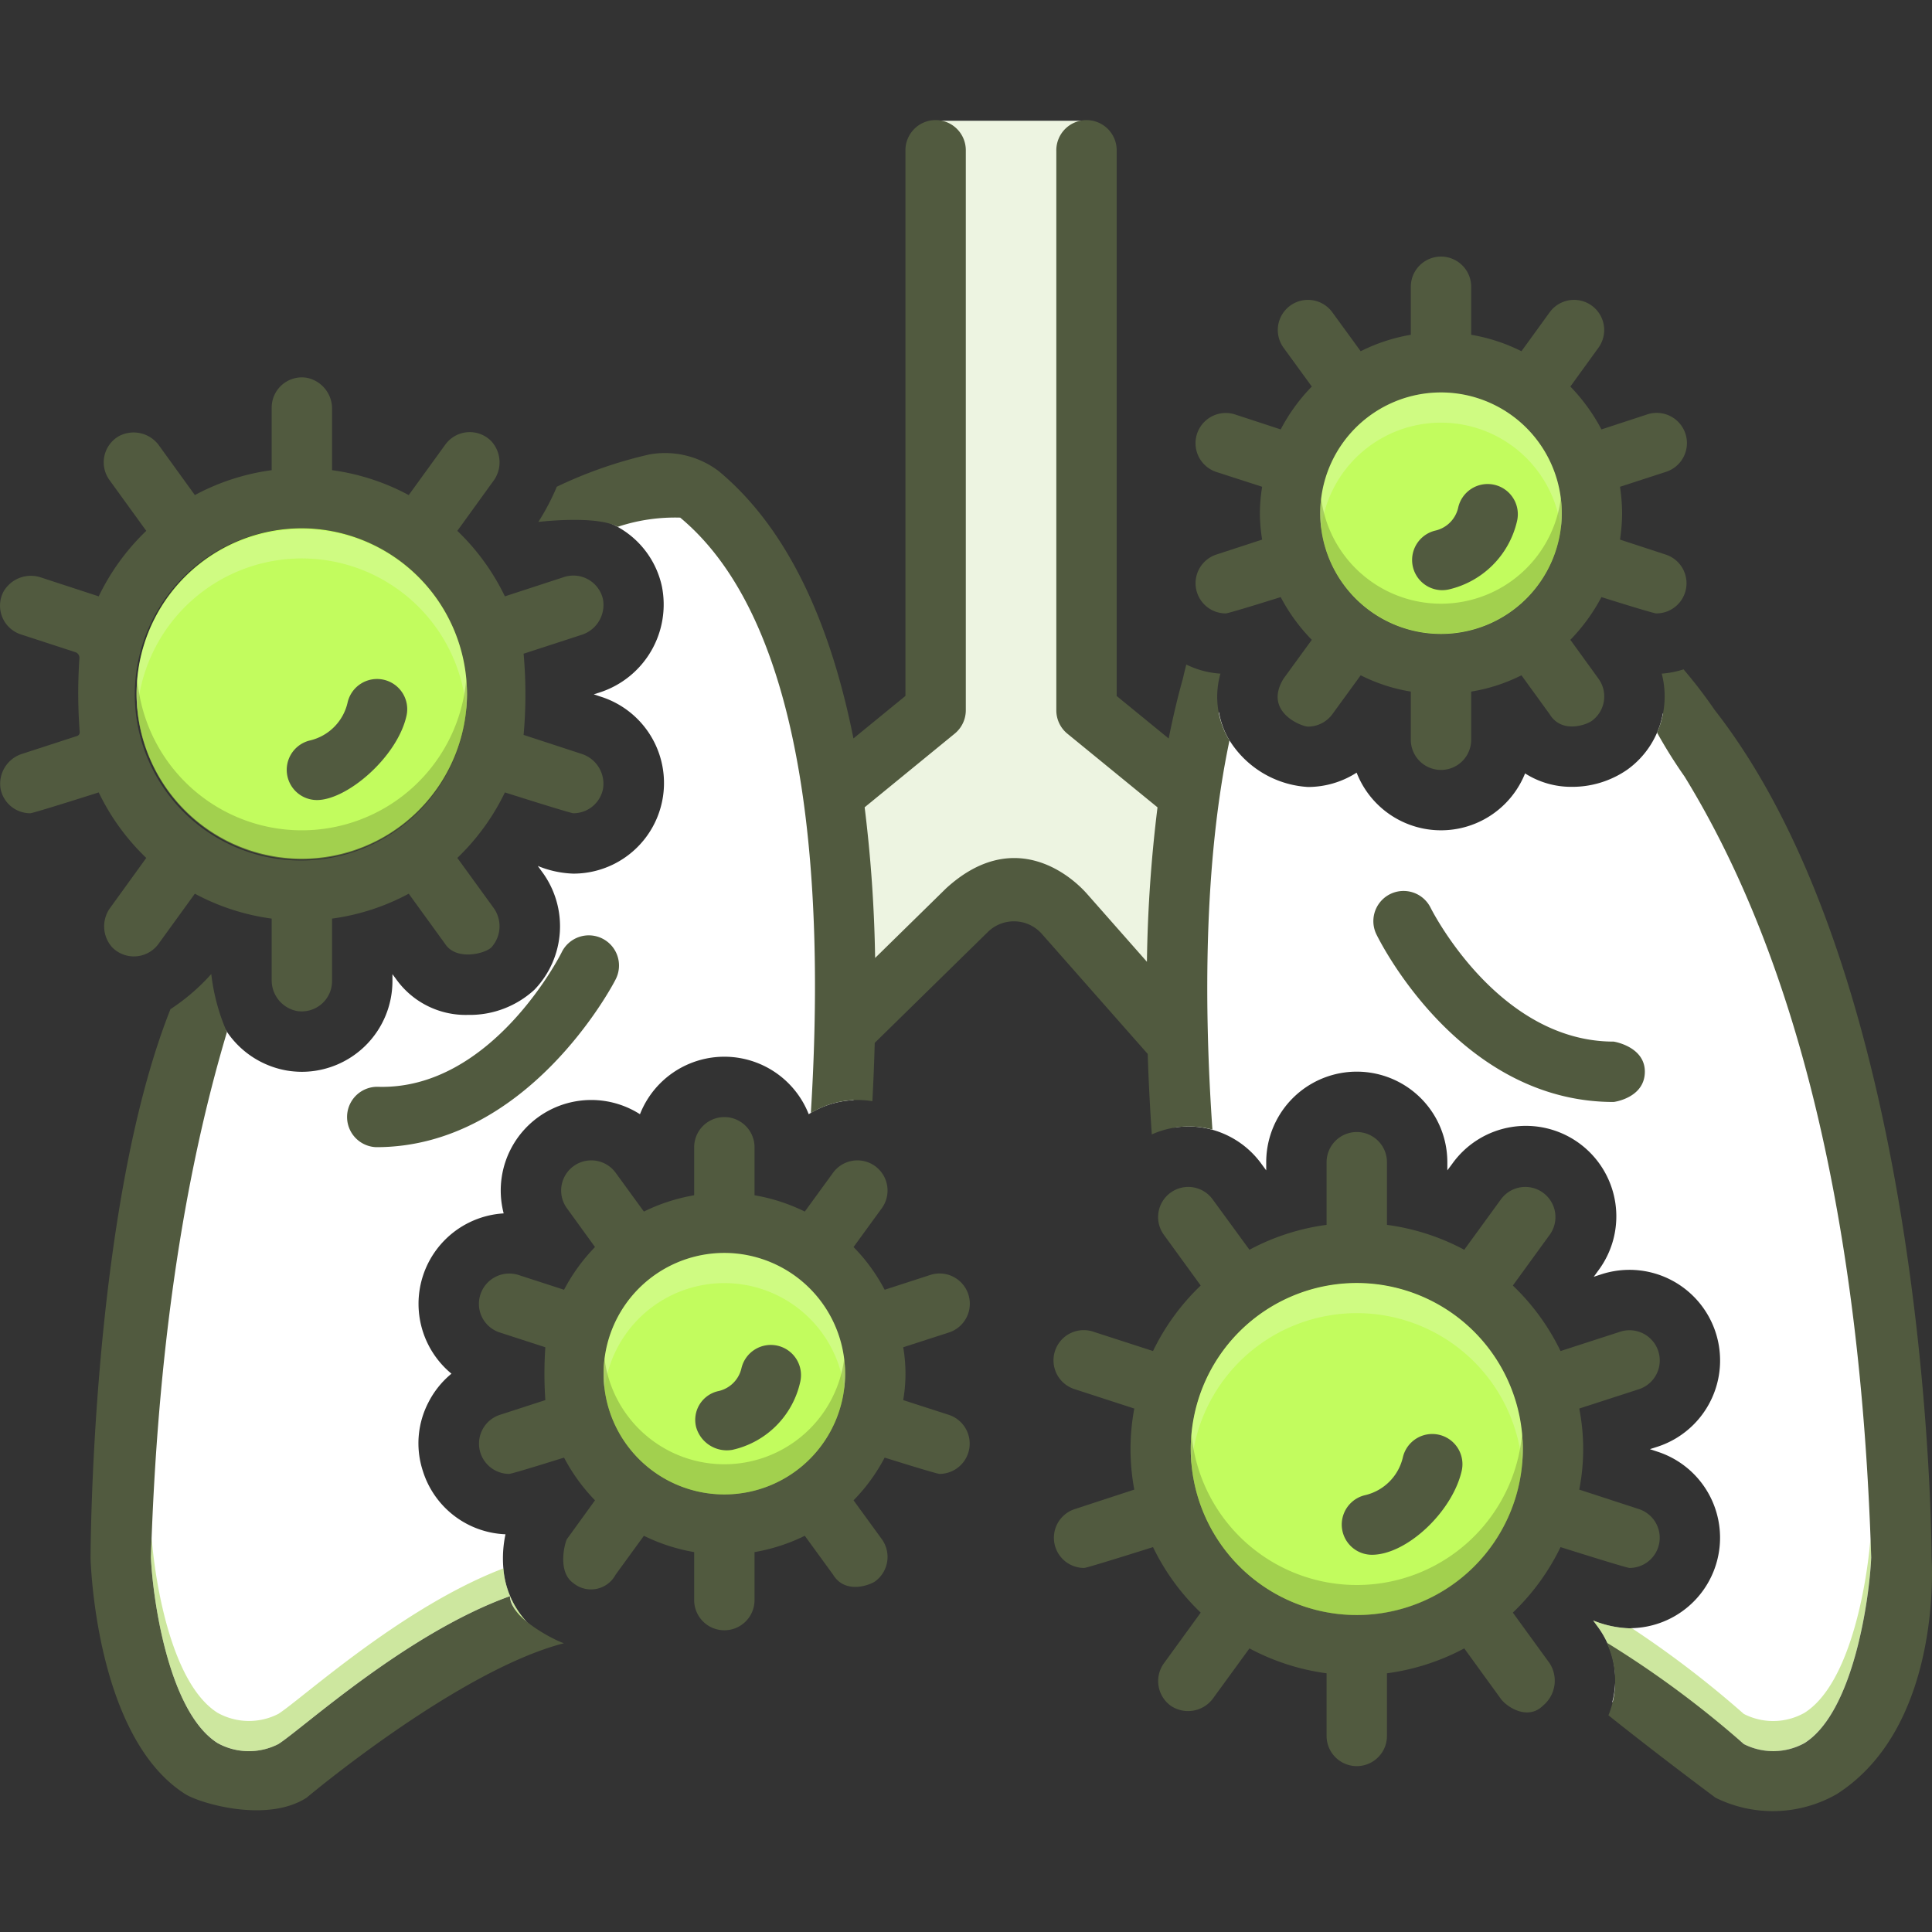
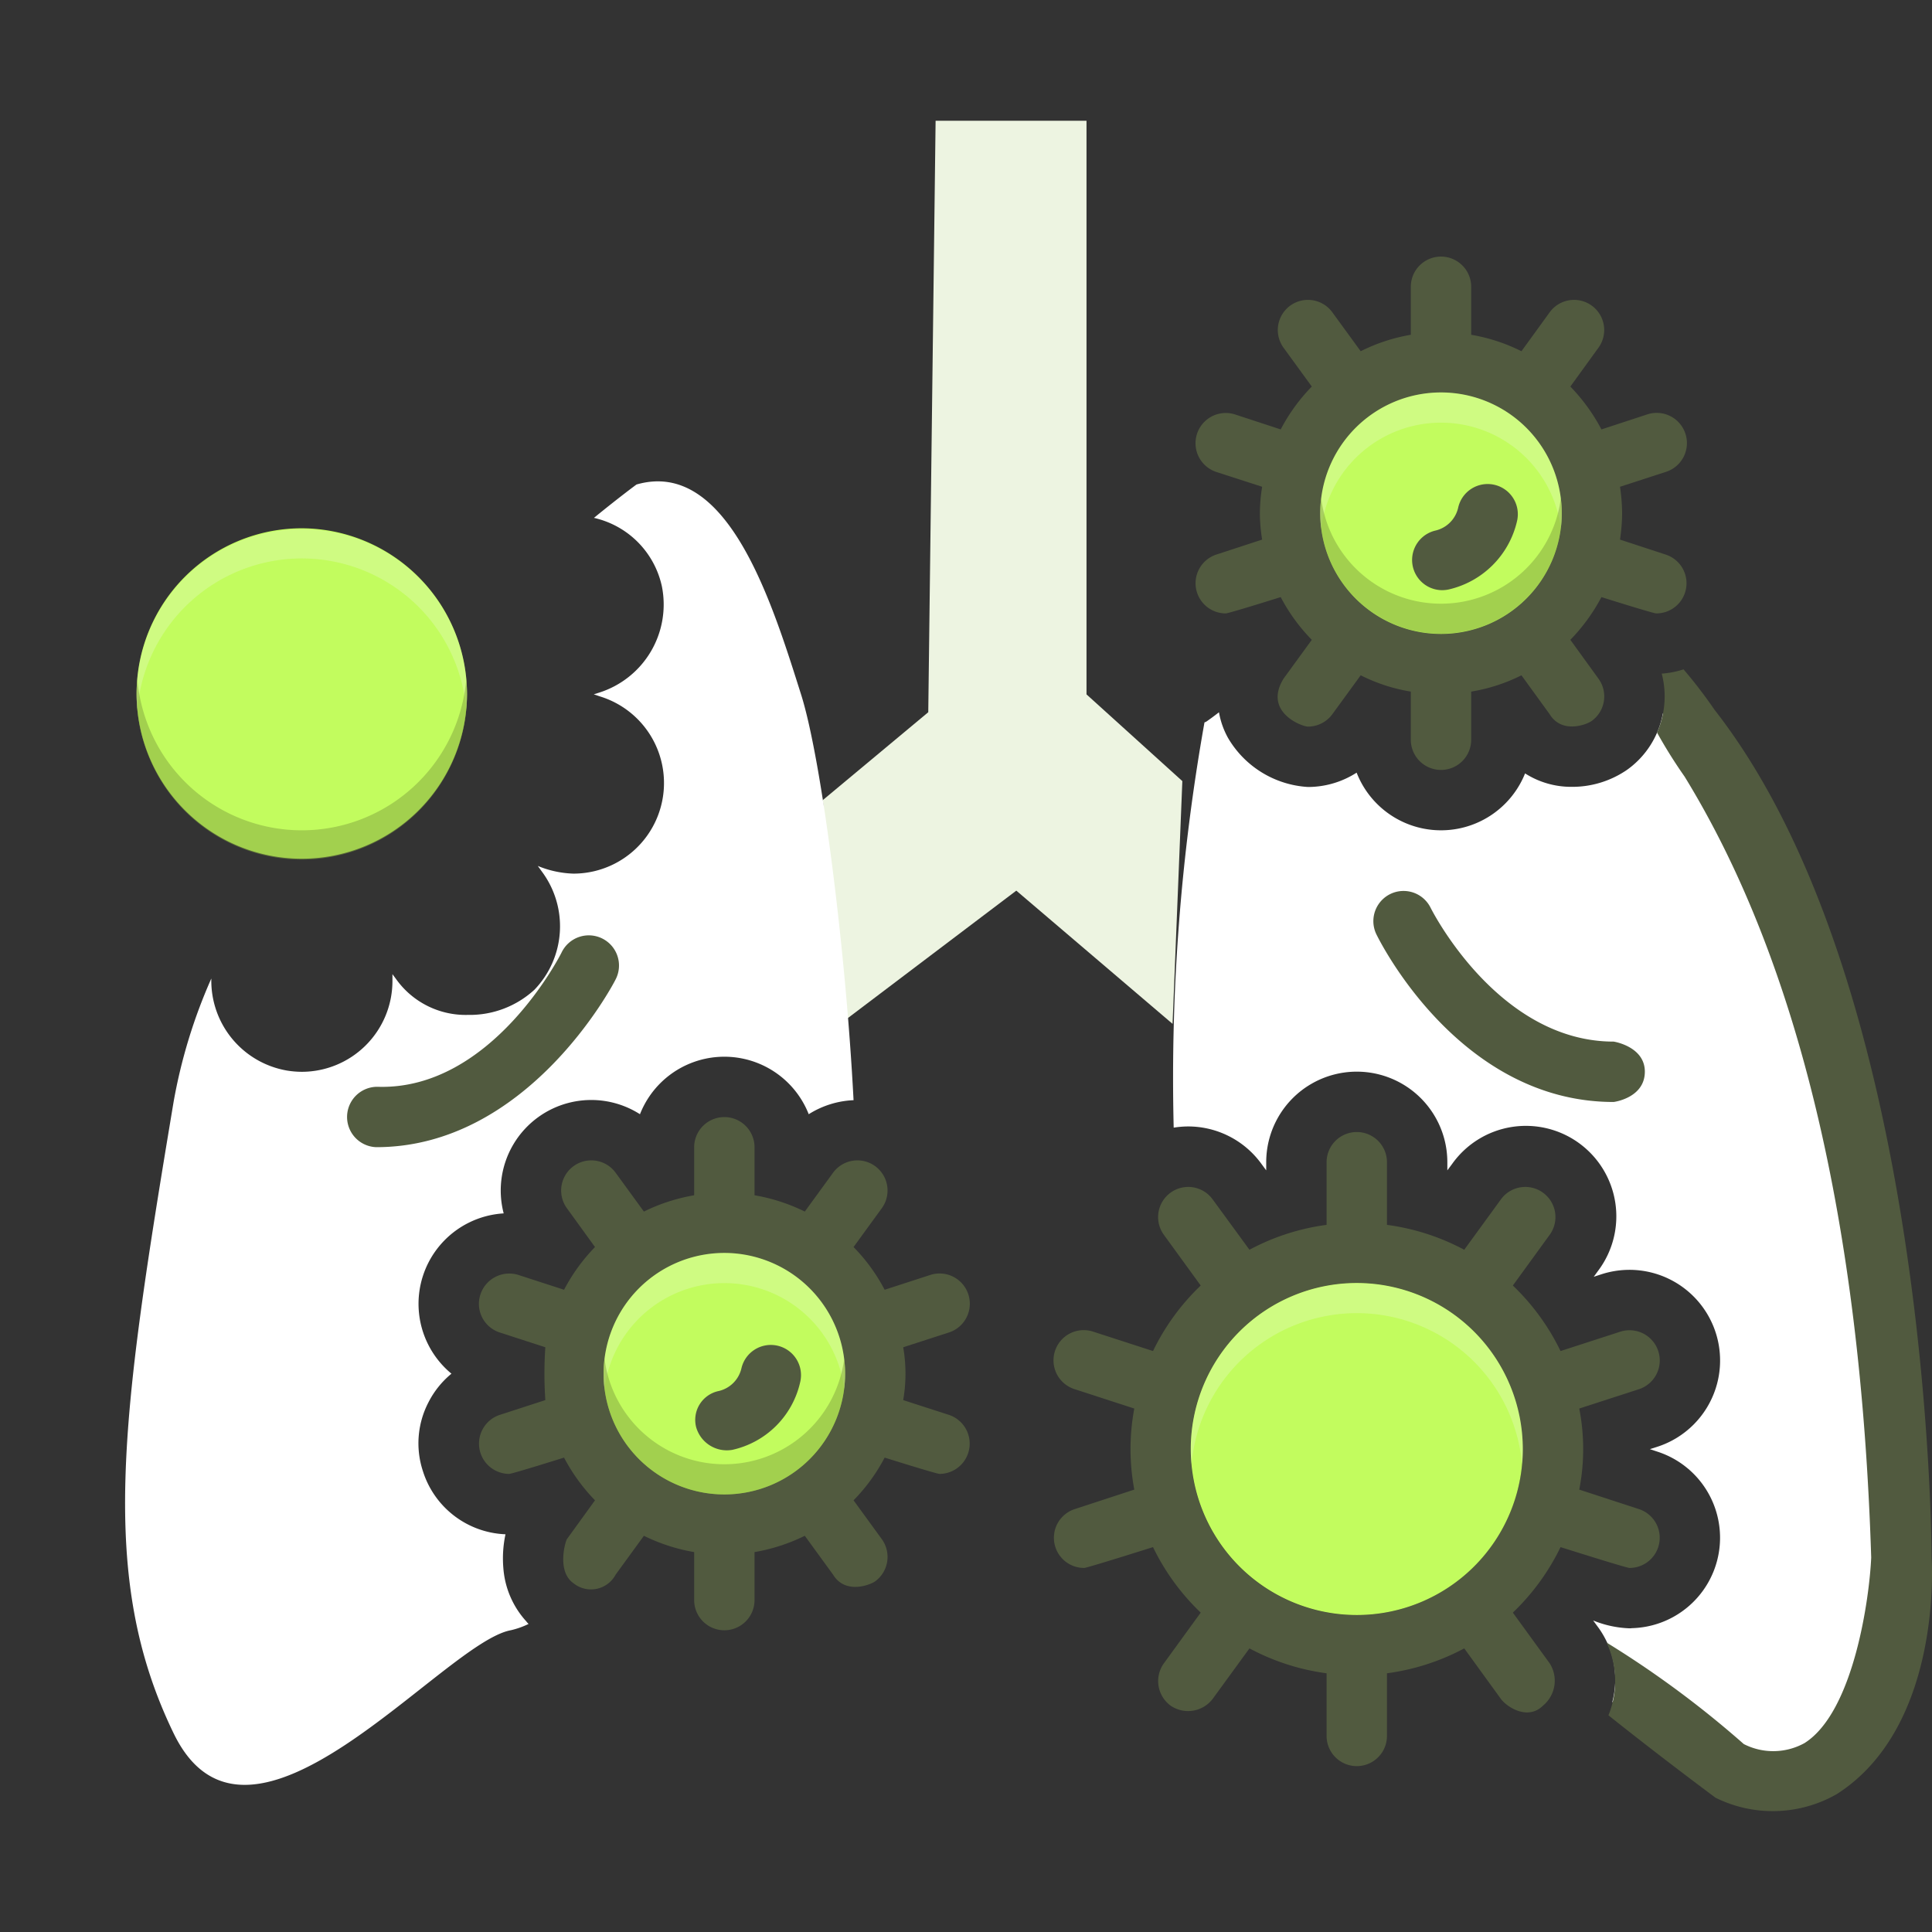
<svg xmlns="http://www.w3.org/2000/svg" id="SvgjsSvg1001" width="288" height="288" version="1.1">
  <rect width="100%" height="100%" fill="#333333" stroke="none" />
  <defs id="SvgjsDefs1002" />
  <g id="SvgjsG1008">
    <svg data-name="Layer 1" viewBox="0 0 128 128" width="288" height="288">
      <polygon fill="#edf4e1" points="61.986 8 71.984 8 71.984 46.005 78.333 51.75 77.685 67.833 67.333 59.007 55.667 67.833 54.517 53.006 61.5 47.186 61.986 8" class="colore1ebf4 svgShape" />
      <path fill="#ffffff" d="M56.55 72.89a6.042 6.042 0 00-2.97.93 6.006 6.006 0 00-11.18 0 5.997 5.997 0 00-9.03 6.57 6.002 6.002 0 00-3.46 10.62 5.954 5.954 0 00-1.53 1.91 5.879 5.879 0 00-.36 4.55 5.981 5.981 0 005.47 4.18 7.632 7.632 0 00-.14 2.26 5.879 5.879 0 001.5 3.49l.01.01a1.297 1.297 0 00.16.18 5.369 5.369 0 01-1.19.42c-4.5.85-17.33 17.16-22.33 6.82C6.5 104.5 8 94 11.5 73.01A35.329 35.329 0 0114 64.83v.07a6.037 6.037 0 005.03 6.03 6.218 6.218 0 00.96.08 6.013 6.013 0 006.01-6v-.47l.23.31A5.662 5.662 0 0031 67.24a6.336 6.336 0 004.41-1.67 6.062 6.062 0 00.51-7.8l-.29-.4a6.701 6.701 0 002.36.51 6.002 6.002 0 001.76-11.74L39.34 46l.38-.12a6.122 6.122 0 004.13-7.04 5.941 5.941 0 00-4.5-4.53c1.74-1.42 2.82-2.21 2.82-2.21 6.06-1.75 9 7.9 10.9 13.9C54.44 50.32 56.04 62.97 56.55 72.89zM124 110c.25 4.47-6.74 9.99-9.5 7.01-.8-.87-3.77-2.26-7.68-4.25a5.933 5.933 0 00.02-2.93 6.067 6.067 0 00-.93-1.98l-.36-.49a6.986 6.986 0 002.41.52.756.756 0 00.15-.01 5.993 5.993 0 001.71-11.69l-.51-.17.5-.16a6.007 6.007 0 00-1.86-11.72 6.098 6.098 0 00-1.84.29l-.52.17.32-.44a5.993 5.993 0 10-9.7-7.04l-.32.43V77a6 6 0 00-12 0v.54l-.31-.42a5.998 5.998 0 00-4.86-2.49 6.219 6.219 0 00-.96.08A134.322 134.322 0 0179.8 47.86a.613.613 0 00.12-.05c.29-.2.57-.41.84-.62a5.403 5.403 0 00.6 1.7 6.59 6.59 0 005.3 3.25 5.975 5.975 0 003.22-.95 6 6 0 0011.16.05 5.684 5.684 0 003.11.89A6.398 6.398 0 00107.8 51a5.878 5.878 0 002.37-3.74A61.55 61.55 0 01120.25 64C129.25 86 123.75 105.53 124 110z" class="colorffdb80 svgShape" />
      <path fill="#515a3f" d="M37.197 63.125c-.045.091-4.59 9.093-12.14 8.879a2 2 0 00-.124 3.999c9.976 0 15.627-10.653 15.853-11.113a2 2 0 10-3.589-1.764zM94.776 60.131a2 2 0 00-3.597 1.749c.221.456 5.51 11.129 15.725 11.129.027 0 2.071-.266 2.071-2.011 0-1.661-2.045-1.99-2.068-1.989C99.223 69.008 94.829 60.238 94.776 60.131zM62.87 93.74l-3.03-.98a10.286 10.286 0 000-3.5l3.03-.98a2.003 2.003 0 00-1.24-3.81l-3.02.98a11.932 11.932 0 00-2.06-2.83l1.87-2.57a1.997 1.997 0 00-3.23-2.35L53.32 80.27a12.148 12.148 0 00-3.33-1.08V76.01a2 2 0 00-4 0v3.18a12.149 12.149 0 00-3.33 1.08L40.79 77.7a1.997 1.997 0 00-3.23 2.35l1.86 2.57a12.176 12.176 0 00-2.05 2.83l-3.02-.98a2.012 2.012 0 00-2.52 1.29 1.991 1.991 0 001.28 2.52l3.02.98a25.545 25.545 0 000 3.5l-3.02.98a2.006 2.006 0 00.62 3.91c.2 0 3.64-1.08 3.64-1.08a12.177 12.177 0 002.05 2.83l-1.86 2.57c-.1.15-.69 2.13.43 2.92a1.851 1.851 0 002.8-.57l1.87-2.57a12.145 12.145 0 003.33 1.08V106.01a2 2 0 004 0V102.83a12.144 12.144 0 003.33-1.08l1.87 2.57c.8 1.32 2.43.7 2.79.45a2.009 2.009 0 00.44-2.8L56.55 99.4a11.933 11.933 0 002.06-2.83s3.44 1.08 3.64 1.08a2.006 2.006 0 00.62-3.91zM47.99 99.01a8 8 0 118-8A8.011 8.011 0 0147.99 99.01z" class="color2d4356 svgShape" />
      <path fill="#c2fc5e" d="M55.99,91.01a8,8,0,1,1-8-8A8.011,8.011,0,0,1,55.99,91.01Z" class="colorfc785e svgShape" />
      <path fill="#515a3f" d="M51.522 89.158a1.998 1.998 0 00-2.4 1.496 2.011 2.011 0 01-1.497 1.503 1.953 1.953 0 00-1.504 2.395 2.114 2.114 0 002.394 1.505 5.923 5.923 0 004.502-4.498A2.001 2.001 0 0051.522 89.158zM110.35 36.74l-3.02-.99a12.529 12.529 0 00.14-1.75 12.777 12.777 0 00-.14-1.75l3.02-.98a2.002 2.002 0 10-1.23-3.81L106.1 28.45a12.355 12.355 0 00-2.06-2.84l1.86-2.57a1.997 1.997 0 00-3.23-2.35l-1.87 2.58a11.836 11.836 0 00-3.33-1.09V19a2 2 0 00-4 0v3.18A11.772 11.772 0 0090.15 23.27l-1.88-2.58a1.997 1.997 0 00-3.23 2.35l1.87 2.57a12.069 12.069 0 00-2.06 2.84L81.83 27.46a2.003 2.003 0 00-1.24 3.81l3.03.98A11.38 11.38 0 0083.47 34a11.17 11.17 0 00.15 1.75l-3.03.99a1.999 1.999 0 00.62 3.9c.2 0 3.64-1.08 3.64-1.08a12.014 12.014 0 002.06 2.83L85.04 44.96C83.68 47.17 86.25 48.14 86.66 48.14a2.009 2.009 0 001.61-.82l1.88-2.58A11.442 11.442 0 0093.47 45.82v3.19a2 2 0 104 0V45.82a11.505 11.505 0 003.33-1.08l1.87 2.58c.8 1.31 2.44.7 2.79.44a2 2 0 00.44-2.8L104.04 42.39a12.299 12.299 0 002.06-2.83s3.43 1.08 3.63 1.08a1.998 1.998 0 00.62-3.9zM95.47 42a8 8 0 118-8A8.004 8.004 0 0195.47 42z" class="color2d4356 svgShape" />
      <path fill="#c2fc5e" d="M103.47,34a8,8,0,1,1-8-8A8.004,8.004,0,0,1,103.47,34Z" class="colorfc785e svgShape" />
      <path fill="#515a3f" d="M95.552 39.1a2.01 2.01 0 00.447-.051 6.033 6.033 0 004.502-4.498 2 2 0 10-3.896-.904 2.011 2.011 0 01-1.497 1.503 2.001 2.001 0 00.443 3.951zM108.58 99.98l-3.95-1.29a13.993 13.993 0 000-5.37l3.95-1.28a2.003 2.003 0 00-1.24-3.81l-3.95 1.28a15.088 15.088 0 00-3.16-4.34l2.44-3.36a1.997 1.997 0 10-3.23-2.35L97.01 82.8a15.088 15.088 0 00-5.12-1.65V77a2 2 0 00-4 0v4.15a14.963 14.963 0 00-5.11 1.65l-2.44-3.34a1.997 1.997 0 10-3.23 2.35l2.44 3.36a15.088 15.088 0 00-3.16 4.34l-3.95-1.28a2.002 2.002 0 10-1.23 3.81l3.94 1.28a14.543 14.543 0 000 5.37l-3.94 1.29a1.998 1.998 0 00.62 3.9c.2 0 4.56-1.38 4.56-1.38a15.087 15.087 0 003.16 4.34l-2.44 3.36a2.019 2.019 0 00.44 2.8 2.049 2.049 0 002.79-.44l2.44-3.35a15.033 15.033 0 005.11 1.65v4.15a2 2 0 004 0v-4.15a15.088 15.088 0 005.12-1.65l2.43 3.35c.39.53 1.78 1.45 2.79.44a2.138 2.138 0 00.44-2.8l-2.44-3.36a15.088 15.088 0 003.16-4.34s4.36 1.38 4.57 1.38a1.999 1.999 0 00.62-3.9zm-18.69 7.03a11.005 11.005 0 1111-11A11.019 11.019 0 0189.89 107.01z" class="color2d4356 svgShape" />
      <path fill="#c2fc5e" d="M100.89,96.01A11,11,0,1,1,89.89,85,11.013,11.013,0,0,1,100.89,96.01Z" class="colorfc785e svgShape" />
-       <path fill="#515a3f" d="M95.343 95.058a2 2 0 00-2.4 1.496 3.351 3.351 0 01-2.496 2.503 2.001 2.001 0 00.443 3.951c2.298 0 5.318-2.828 5.949-5.549A2 2 0 0095.343 95.058zM38.51 49.94l-3.82-1.25a30.215 30.215 0 000-5.38l3.81-1.24a2.083 2.083 0 001.45-2.36 2.009 2.009 0 00-2.58-1.48l-3.92 1.28a15.057 15.057 0 00-3.15-4.34l2.37-3.28a2.07 2.07 0 00-.12-2.66 1.998 1.998 0 00-3.05.23L27.08 32.8A14.943 14.943 0 0022 31.15V27.11a2.08 2.08 0 00-1.67-2.08A2 2 0 0018 27v4.15a14.927 14.927 0 00-5.09 1.65l-2.35-3.25a2.073 2.073 0 00-2.69-.65 1.999 1.999 0 00-.62 2.9l2.44 3.37a15.057 15.057 0 00-3.15 4.34L2.72 38.26a2.093 2.093 0 00-2.49.94 2.001 2.001 0 001.15 2.83L5 43.21a.392.392 0 01.26.41 34.474 34.474 0 00.02 4.88.25.25 0 01-.17.26L1.48 49.94A2.076 2.076 0 00.04 52.27 2.003 2.003 0 002 53.88c.21 0 4.54-1.38 4.54-1.38a15.056 15.056 0 003.15 4.34L7.32 60.12a2.08 2.08 0 00.11 2.64 2.018 2.018 0 003.06-.21l2.42-3.34A14.927 14.927 0 0018 60.86V64.9a2.072 2.072 0 001.66 2.08A2.009 2.009 0 0022 65.01V60.86a14.943 14.943 0 005.08-1.65l2.42 3.34c.74 1.12 2.66.63 3.06.21a2.08 2.08 0 00.12-2.64L30.3 56.84a15.056 15.056 0 003.15-4.34s4.34 1.38 4.54 1.38a2.003 2.003 0 001.96-1.61A2.076 2.076 0 0038.51 49.94zM20 57.01A11.005 11.005 0 1130.94 46 10.992 10.992 0 0120 57.01z" class="color2d4356 svgShape" />
      <path fill="#c2fc5e" d="M30.94,46A10.945,10.945,0,1,1,20,35,10.99,10.99,0,0,1,30.94,46Z" class="colorfc785e svgShape" />
-       <path fill="#515a3f" d="M20.99 53.006c2.005 0 5.305-2.83 5.934-5.551a2 2 0 10-3.897-.901 3.341 3.341 0 01-2.482 2.501 2.001 2.001 0 00.445 3.95zM33.783 105.751c-6.873 2.47-13.74 8.781-15.342 9.798a4.284 4.284 0 01-4.025-.065c-3.281-2.074-4.307-9.692-4.416-12.299q.632-20.068 5.035-34.804a13.367 13.367 0 01-1.038-3.849 13.598 13.598 0 01-2.703 2.328c-5.294 13.317-5.294 36.405-5.294 36.405.043 1.217.589 11.999 6.274 15.598.947.6 5.389 1.944 8.038.241 0 0 10.014-8.423 17.048-10.235C36.763 108.678 33.826 107.221 33.783 105.751zM81.459 49.045c-.031-.052-.071-.098-.101-.151a5.583 5.583 0 01-.501-4.264 5.973 5.973 0 01-2.261-.602c-.078.304-.156.62-.235.965-.359 1.275-.665 2.592-.933 3.934L73.983 46.112V10.002a2 2 0 10-3.999 0V47.061a2 2 0 00.734 1.549l5.97 4.879A93.069 93.069 0 0075.987 63.721l-3.969-4.5c-1.201-1.361-4.95-4.382-9.341-.361l-4.698 4.607a92.648 92.648 0 00-.694-9.982l5.968-4.881a2.001 2.001 0 00.734-1.549v-37.055a2 2 0 10-3.999 0V46.107L56.543 48.923c-1.456-7.292-4.176-13.758-8.923-17.707a5.886 5.886 0 00-4.583-1.111 29.258 29.258 0 00-6.147 2.141 15.467 15.467 0 01-1.224 2.334s3.845-.467 5.256.324a12.006 12.006 0 014.144-.61c8.724 7.257 9.531 25.403 8.654 39.449a6.015 6.015 0 014.077-.786c.068-1.261.121-2.553.156-3.864l7.523-7.375a2.468 2.468 0 013.544.15l7.019 7.959c.059 1.83.153 3.617.271 5.332a5.99 5.99 0 014.016-.321C79.764 66.771 79.744 57.193 81.459 49.045z" class="color2d4356 svgShape" />
      <path fill="#ecf9d7" d="M55.99,91.01a8.267,8.267,0,0,1-.06,1,8.003,8.003,0,0,0-15.88,0,8.267,8.267,0,0,1-.06-1,8,8,0,0,1,16,0Z" opacity=".3" class="colorf9dbd7 svgShape" />
      <path fill="#83a53f" d="M55.99,91.01a8,8,0,0,1-16,0,8.266,8.266,0,0,1,.06-1,8.003,8.003,0,0,0,15.88,0A8.266,8.266,0,0,1,55.99,91.01Z" opacity=".5" class="colora54b3f svgShape" />
      <path fill="#ecf9d7" d="M103.47,34a8.42,8.42,0,0,1-.06,1.01,8.002,8.002,0,0,0-15.88,0A8.42,8.42,0,0,1,87.47,34a8,8,0,0,1,16,0Z" opacity=".3" class="colorf9dbd7 svgShape" />
      <path fill="#83a53f" d="M103.47,34A8,8,0,1,1,87.53,33.01a8.005,8.005,0,0,0,15.88,0A7.969,7.969,0,0,1,103.47,34Z" opacity=".5" class="colora54b3f svgShape" />
      <path fill="#ecf9d7" d="M100.89,96.01c0,.34-.02.67-.05,1a10.994,10.994,0,0,0-21.9,0c-.03-.33-.05-.66-.05-1a11,11,0,1,1,22,0Z" opacity=".3" class="colorf9dbd7 svgShape" />
-       <path fill="#83a53f" d="M100.89,96.01a11,11,0,1,1-22,0c0-.34.02-.67.05-1a10.995,10.995,0,0,0,21.9,0C100.87,95.34,100.89,95.67,100.89,96.01Z" opacity=".5" class="colora54b3f svgShape" />
      <path fill="#ecf9d7" d="M30.94,46c0,.34-.02.67-.05,1.01a10.934,10.934,0,0,0-21.79,0c-.03-.34-.05-.67-.05-1.01a10.945,10.945,0,1,1,21.89,0Z" opacity=".3" class="colorf9dbd7 svgShape" />
      <path fill="#83a53f" d="M30.94,46A10.945,10.945,0,1,1,9.05,46c0-.33.02-.67.05-.99a10.935,10.935,0,0,0,21.79,0C30.92,45.33,30.94,45.67,30.94,46Z" opacity=".5" class="colora54b3f svgShape" />
-       <path fill="#90cb2b" d="M34.85 107.4A2.572 2.572 0 0133.78 105.75c-6.87 2.47-13.74 8.78-15.34 9.8a4.268 4.268 0 01-4.02-.07c-3.29-2.07-4.31-9.69-4.42-12.3.01-.43.03-.86.05-1.28.24 3.07 1.34 9.68 4.37 11.58a4.268 4.268 0 004.02.07c1.57-1 8.18-7.07 14.91-9.64A5.879 5.879 0 0034.85 107.4zM123.97 103.18c-.11 2.61-1.13 10.23-4.42 12.3a4.238 4.238 0 01-4.02.07c-.88-.78-4.87-3.33-8.69-5.72a6.067 6.067 0 00-.93-1.98l-.36-.49a6.986 6.986 0 002.41.52.756.756 0 00.15-.01 67.225 67.225 0 017.42 5.68 4.238 4.238 0 004.02-.07c3-1.89 4.11-8.39 4.37-11.5C123.94 102.38 123.96 102.78 123.97 103.18z" opacity=".45" class="colorad9359 svgShape" />
      <path fill="#515a3f" d="M127.972,103.197S128,65.445,113.59,47.023a31.599,31.599,0,0,0-2.052-2.677,5.956,5.956,0,0,1-1.444.283,5.969,5.969,0,0,1-.31,3.907,32.581,32.581,0,0,0,1.824,2.914c7.507,12.224,11.666,29.582,12.364,51.734-.109,2.607-1.135,10.225-4.417,12.299a4.284,4.284,0,0,1-4.025.065,65.983,65.983,0,0,0-9.092-6.726,5.999,5.999,0,0,1,.126,4.821C110.1,116.467,113.657,119.103,113.657,119.103a8.541,8.541,0,0,0,8.039-.241C128.783,114.326,127.972,103.197,127.972,103.197Z" class="color2d4356 svgShape" />
    </svg>
  </g>
</svg>